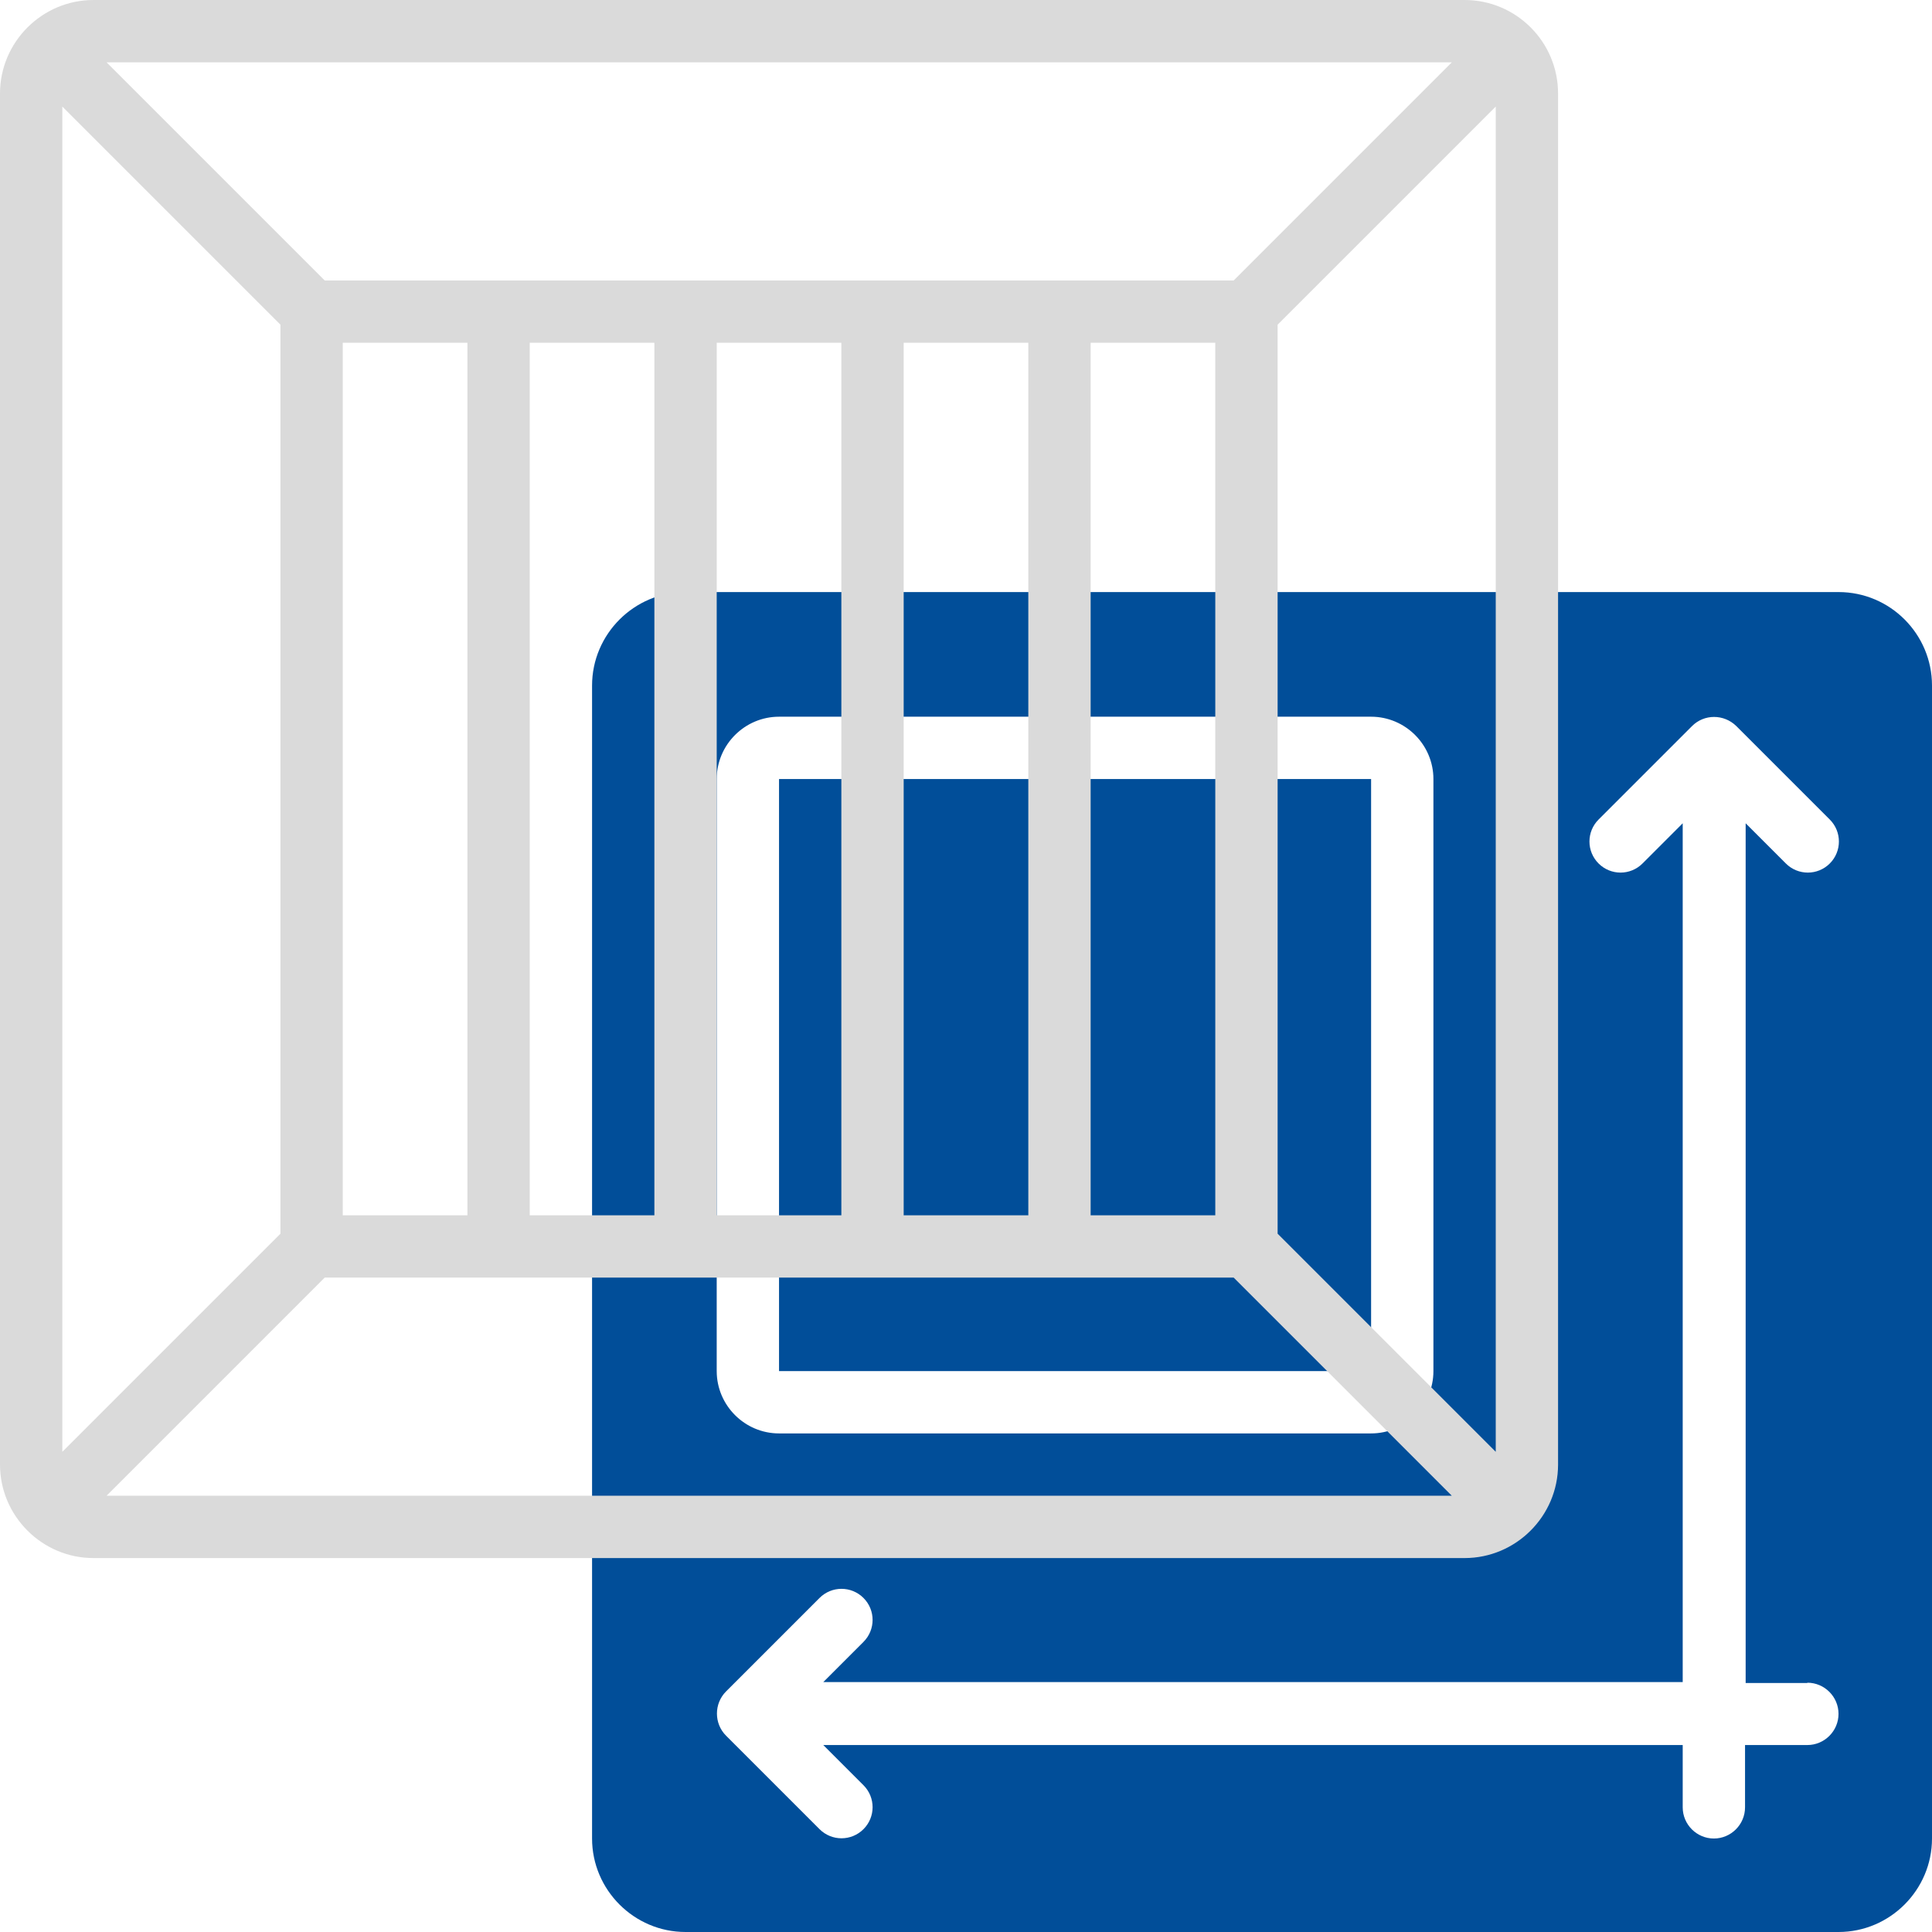
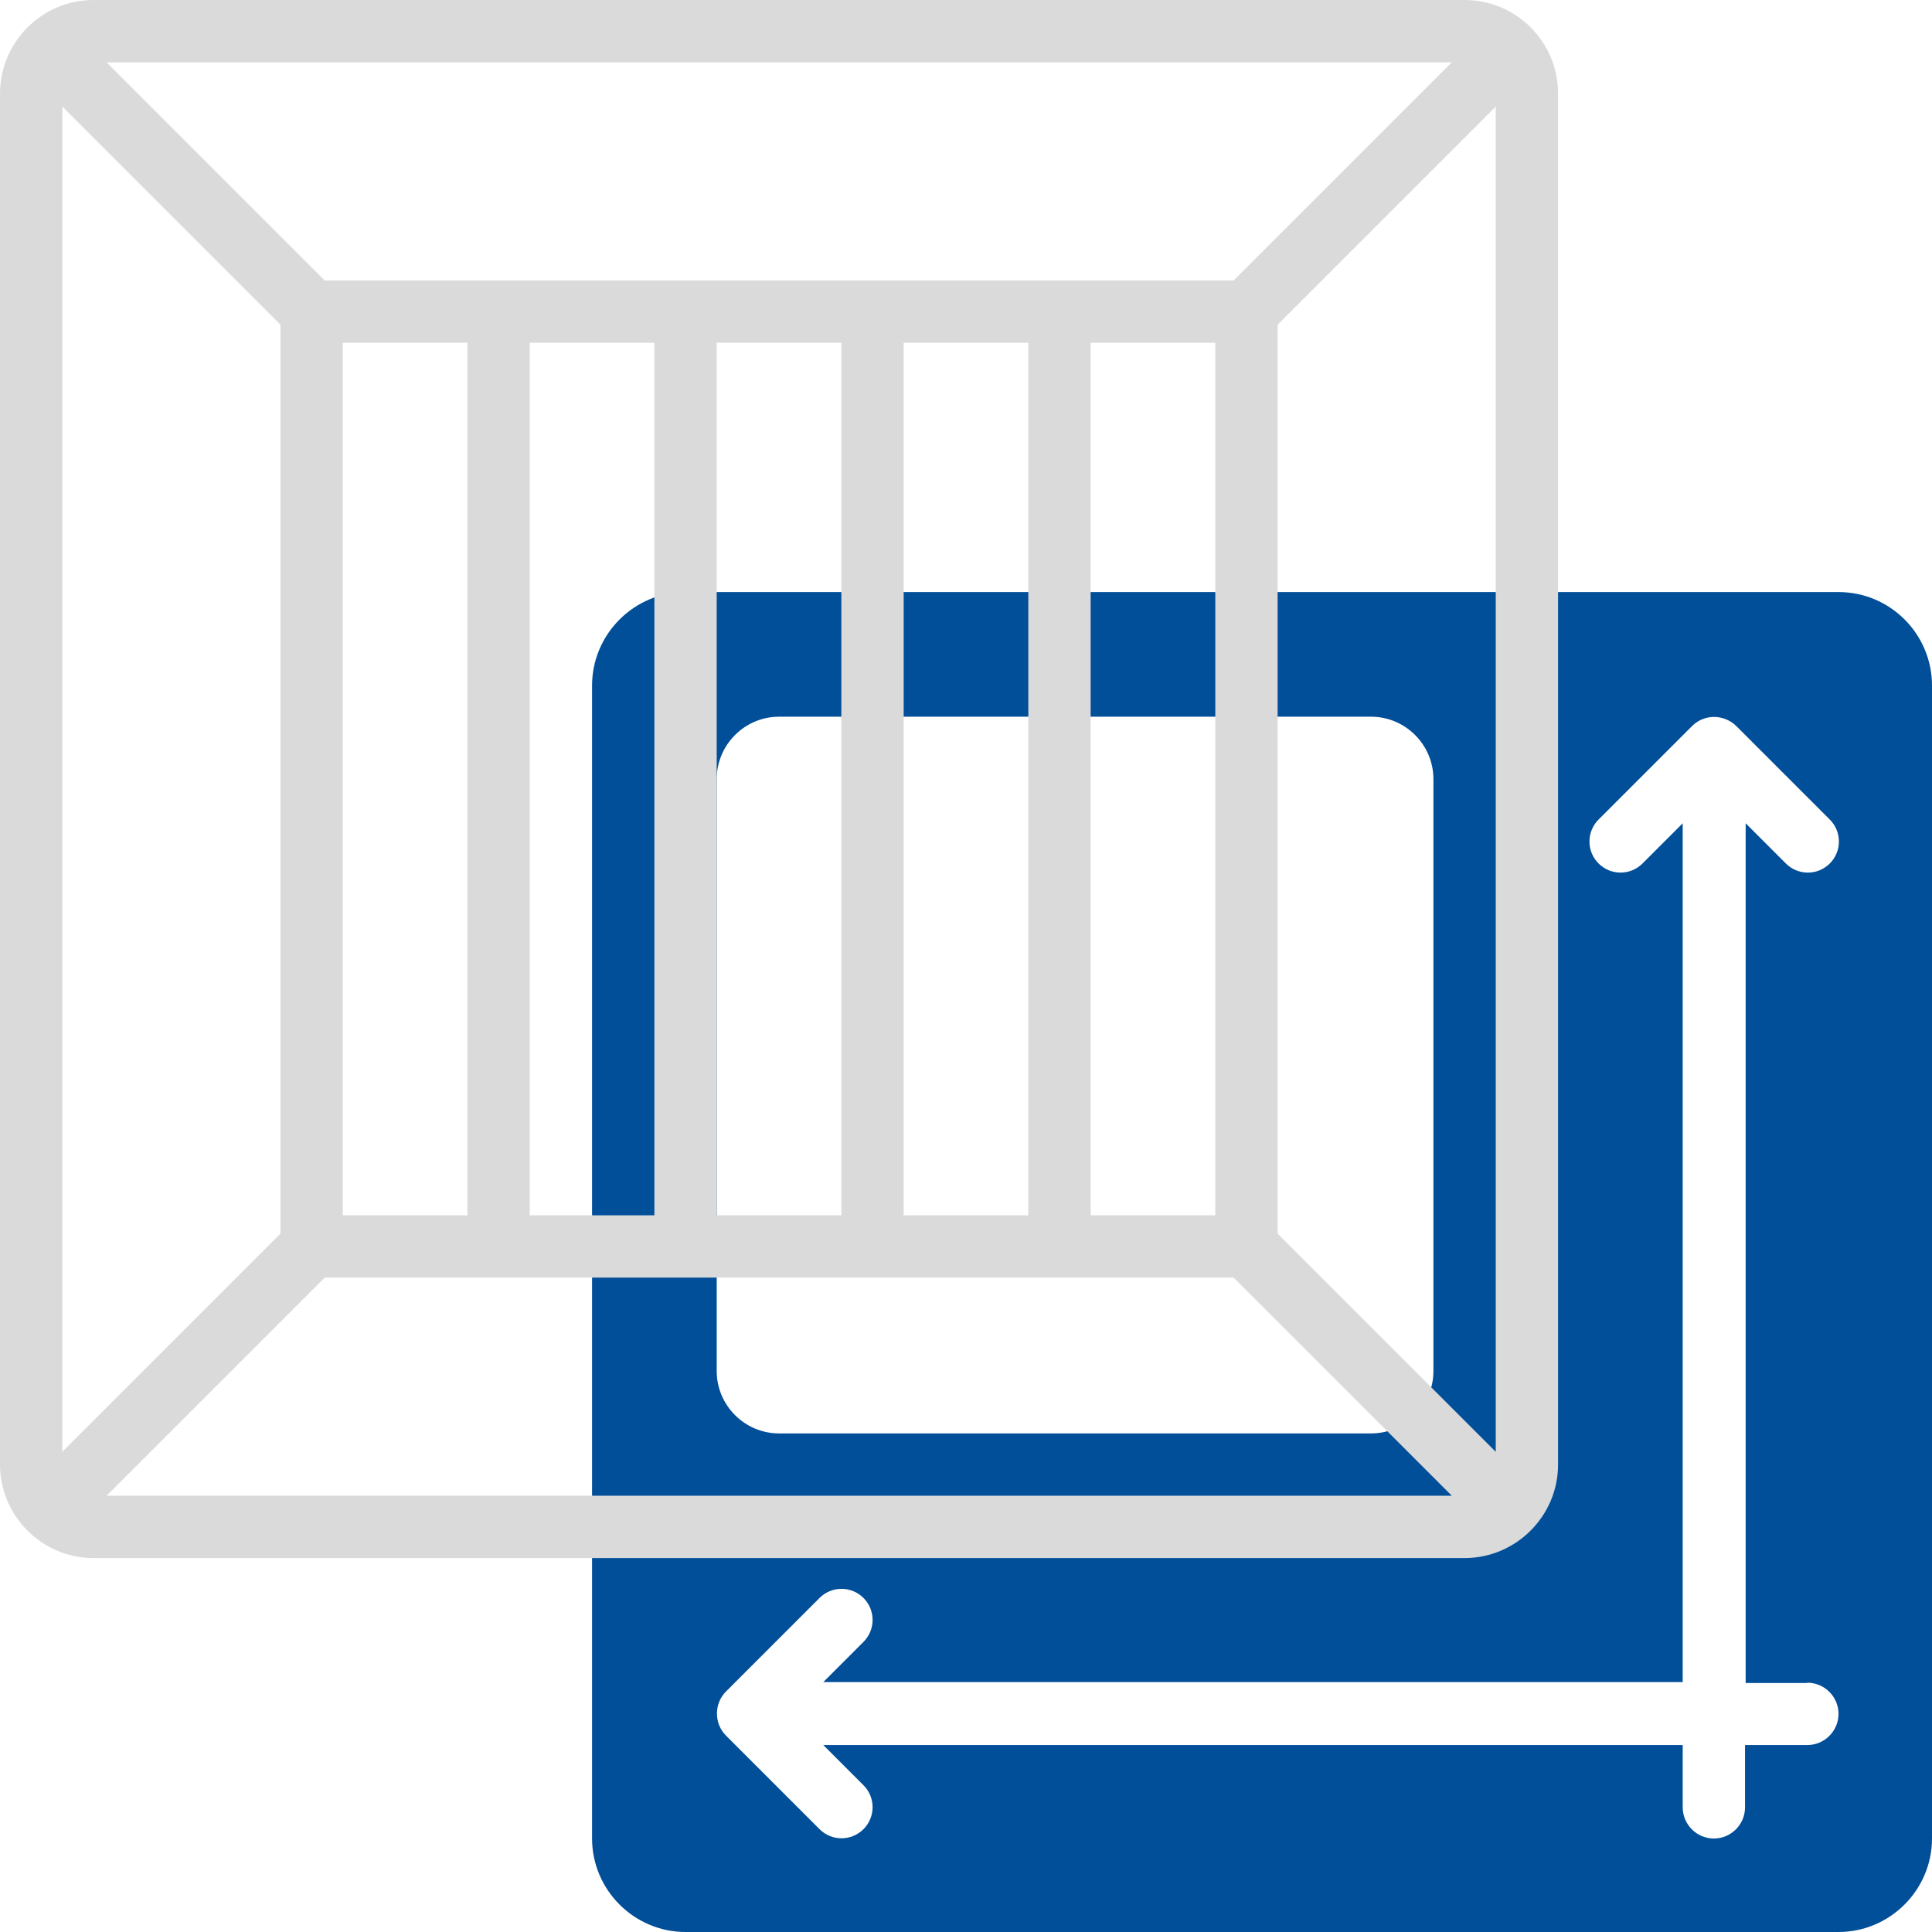
<svg xmlns="http://www.w3.org/2000/svg" version="1.1" id="Ebene_1" x="0px" y="0px" viewBox="0 0 62 62" style="enable-background:new 0 0 62 62;" xml:space="preserve">
  <style type="text/css">
	.st0{fill:#014E99;}
	.st1{fill:#DADADA;}
</style>
  <g>
    <g>
-       <rect x="25" y="25" class="st0" width="19" height="19" />
      <path class="st0" d="M59,19H22c-1.65,0-3,1.35-3,3v37c0,1.65,1.35,3,3,3h37c1.65,0,3-1.35,3-3V22C62,20.35,60.66,19,59,19z M23,25    c0-1.1,0.9-2,2-2h19c1.1,0,2,0.9,2,2v19c0,1.1-0.9,2-2,2H25c-1.1,0-2-0.9-2-2V25z M58,54c0.55,0,1,0.45,1,1s-0.45,1-1,1h-2v2    c0,0.55-0.45,1-1,1s-1-0.45-1-1v-2H26.42l1.29,1.29c0.39,0.39,0.39,1.02,0,1.41s-1.02,0.39-1.41,0l-3-3    c-0.39-0.39-0.39-1.03,0-1.42l3-3c0.39-0.39,1.02-0.39,1.41,0s0.39,1.02,0,1.41l-1.29,1.29H54V26.42l-1.29,1.29    c-0.39,0.39-1.02,0.39-1.41,0s-0.39-1.02,0-1.41l3-3c0.39-0.39,1.02-0.39,1.42,0l3,3c0.39,0.39,0.39,1.02,0,1.41    s-1.02,0.39-1.41,0l-1.29-1.29v27.59H58L58,54z" />
    </g>
    <path class="st1" d="M47,0H3C1.35,0,0,1.35,0,3v44c0,1.65,1.35,3,3,3h44c1.65,0,3-1.35,3-3V3C50,1.35,48.66,0,47,0z M2,3.42l7,7   v29.17l-7,7C2,46.59,2,3.42,2,3.42z M23,39V11h4v28H23z M17,39V11h4v28H17z M11,39V11h4v28H11z M29,11h4v28h-4V11z M35,11h4v28h-4   V11z M39.59,9H10.42l-7-7h43.17C46.59,2,39.59,9,39.59,9z M10.42,41h29.17l7,7H3.42L10.42,41z M41,39.59V10.42l7-7v43.17   C48,46.59,41,39.59,41,39.59z" />
  </g>
</svg>